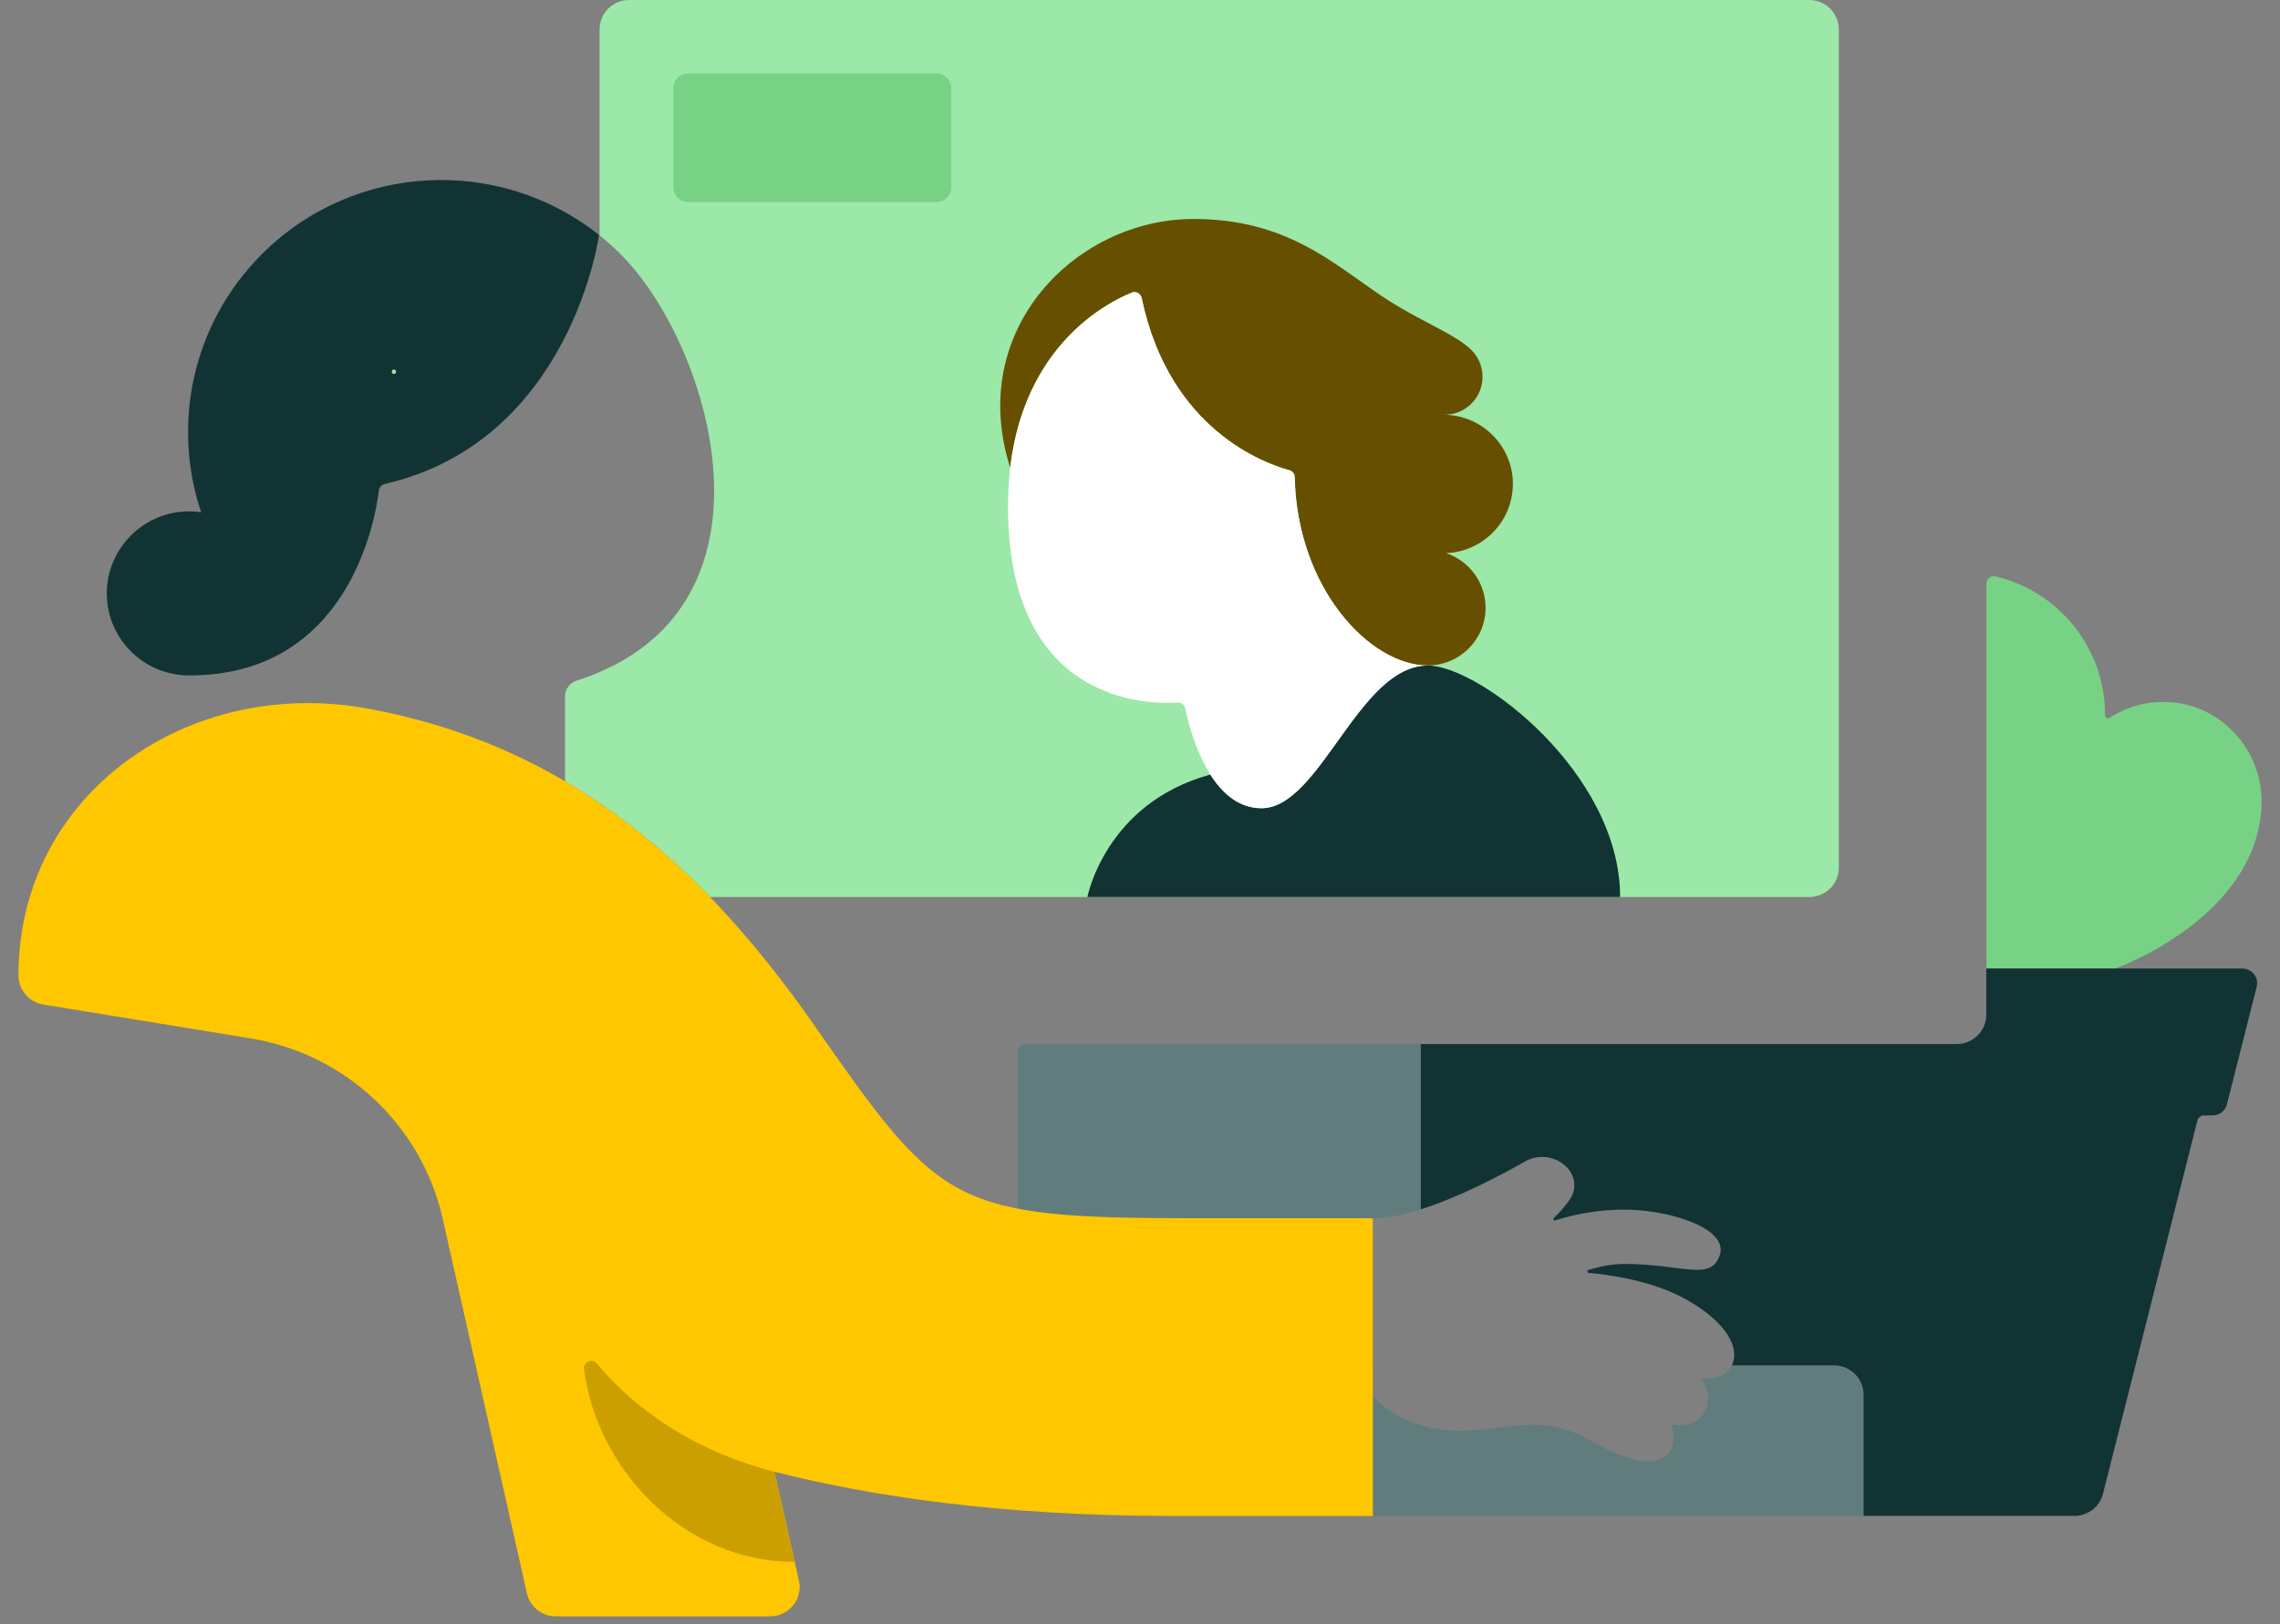
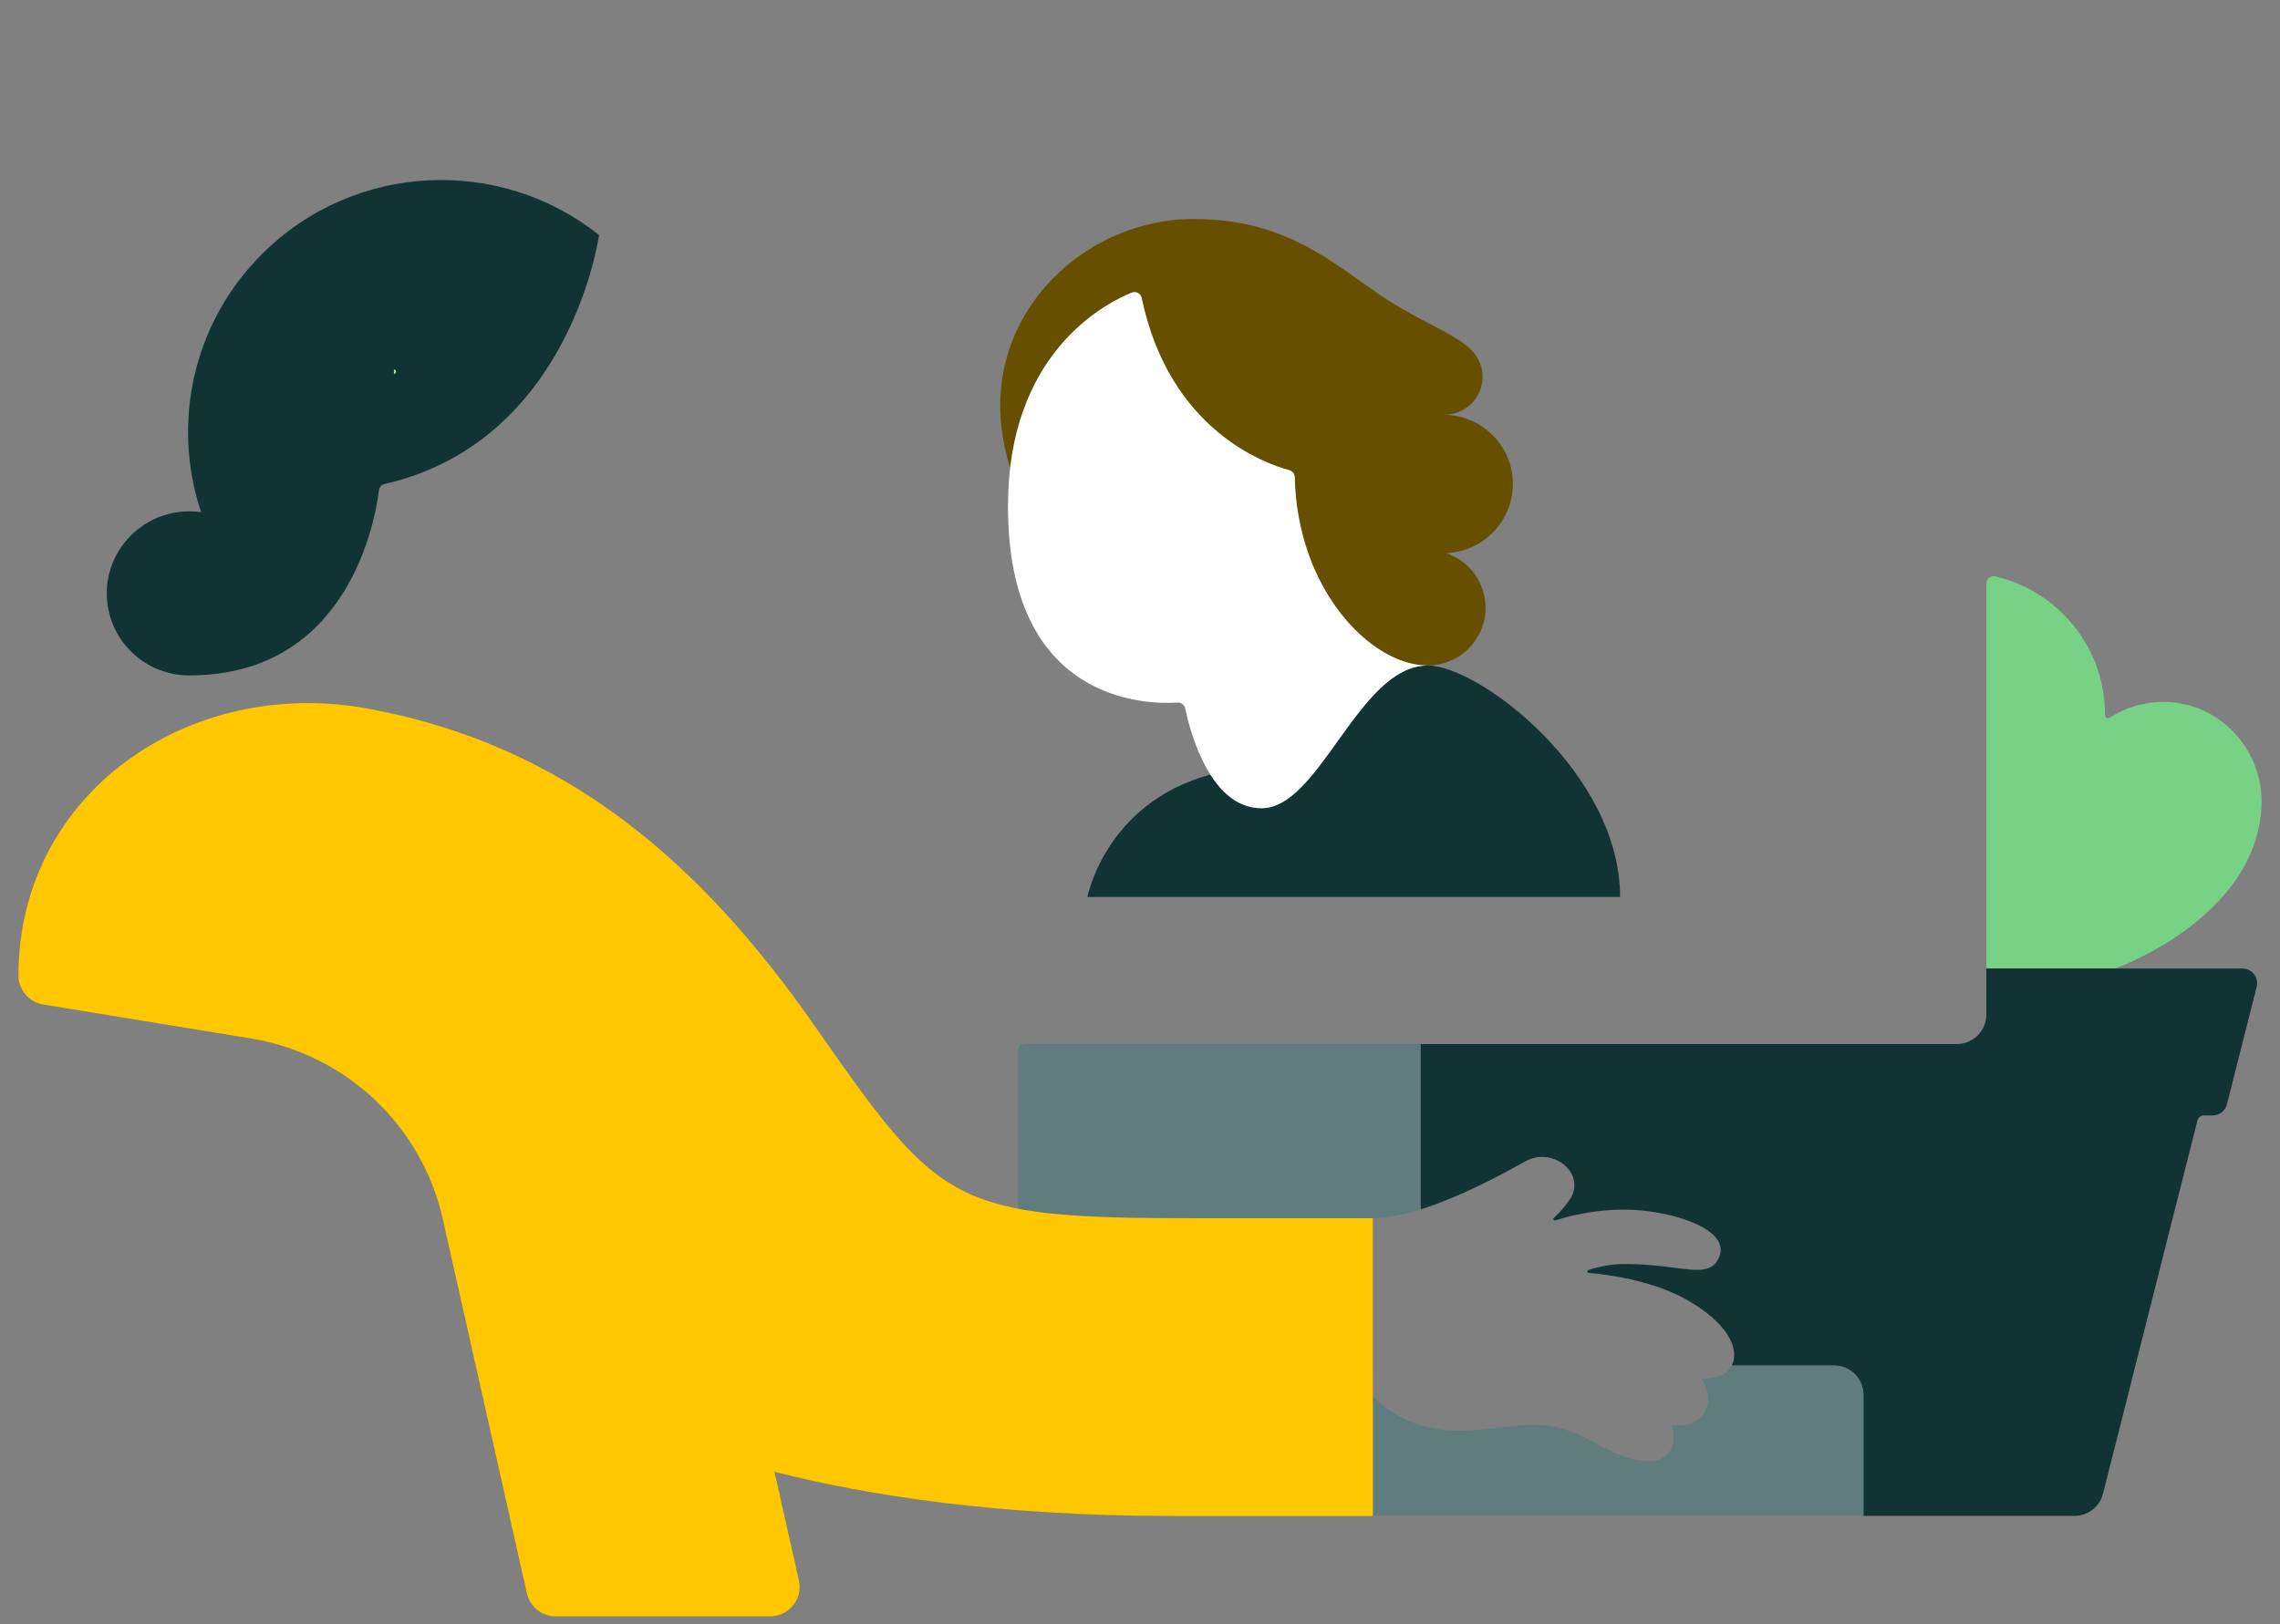
<svg xmlns="http://www.w3.org/2000/svg" width="240" height="171" viewBox="0 0 240 171" fill="none">
  <rect x="0" y="0" width="240" height="171" fill="#808080" stroke="none" />
  <g clip-path="url(#clip0_2087_354)">
-     <path d="M25.376 85.321C25.674 85.321 25.674 84.857 25.376 84.857C25.078 84.857 25.078 85.321 25.376 85.321Z" fill="#9BE8A8" />
-     <path d="M190.449 0.002H66.218C64.502 0.002 63.113 1.385 63.113 3.093V24.778C63.862 25.379 64.589 26.023 65.287 26.718C74.571 35.965 82.779 62.327 63.113 70.754C62.35 71.08 61.55 71.384 60.7 71.652C59.973 71.884 59.478 72.55 59.478 73.31V82.252C65.084 85.539 70.114 89.652 74.738 94.438H190.456C192.172 94.438 193.561 93.055 193.561 91.346V3.093C193.561 1.385 192.172 0.002 190.456 0.002H190.449Z" fill="#9BE8A8" />
-     <path d="M98.578 7.734H72.435C71.576 7.734 70.879 8.428 70.879 9.283V19.724C70.879 20.58 71.576 21.273 72.435 21.273H98.578C99.438 21.273 100.134 20.58 100.134 19.724V9.283C100.134 8.428 99.438 7.734 98.578 7.734Z" fill="#77D286" />
    <path d="M170.537 94.431C170.537 81.377 155.699 70.067 150.29 70.067C143.02 70.067 138.97 85.091 132.791 85.091C130.399 85.091 128.654 83.52 127.403 81.55C116.353 84.555 114.463 94.438 114.463 94.438H170.537V94.431Z" fill="#123333" />
    <path d="M21.18 53.928C20.584 53.841 19.974 53.812 19.348 53.855C14.972 54.13 11.453 57.7 11.249 62.066C11.024 67.018 14.986 71.109 19.915 71.109C36.658 71.109 39.494 54.818 39.886 51.618C39.923 51.299 40.163 51.032 40.475 50.959C60.112 46.456 63.056 24.742 63.056 24.742C52.594 16.408 37.291 17.067 27.6 26.726C20.213 34.082 18.069 44.689 21.173 53.928H21.18Z" fill="#123333" />
    <path d="M221.58 75.222C221.58 68.163 216.658 62.24 210.05 60.683C209.562 60.567 209.097 60.937 209.097 61.436V101.946H222.692C222.692 101.946 237.392 96.74 238.047 85.011C238.381 79.023 233.685 73.868 227.665 73.897C225.6 73.911 223.681 74.52 222.067 75.569C221.856 75.707 221.587 75.562 221.587 75.309C221.587 75.28 221.587 75.251 221.587 75.215L221.58 75.222Z" fill="#77D286" />
    <path fill-rule="evenodd" clip-rule="evenodd" d="M144.51 159.593H196.164V159.586V146.85C196.164 145.142 194.776 143.759 193.06 143.759H182.296C182.258 143.836 182.215 143.911 182.169 143.984C181.282 145.366 179.093 145.142 179.093 145.142C179.093 145.142 180.751 147.466 178.999 149.226C177.785 150.449 175.967 149.971 175.967 149.971C175.967 149.971 176.585 152.071 175.546 153.085C173.895 154.699 170.755 153.541 167.2 151.55C163.697 149.587 160.943 149.919 157.829 150.294C156.496 150.455 155.098 150.623 153.546 150.623C147.628 150.623 144.681 147.168 144.51 146.962V159.593ZM144.502 143.759V128.236L144.51 128.25C146.001 128.25 147.729 127.891 149.519 127.33V109.896H107.92C107.491 109.896 107.142 110.243 107.142 110.67V143.759H144.502Z" fill="#617C7C" />
    <path fill-rule="evenodd" clip-rule="evenodd" d="M209.083 101.967H236.041C237.052 101.967 237.793 102.916 237.546 103.893L234.412 116.267C234.238 116.948 233.62 117.433 232.908 117.433H231.984C231.664 117.433 231.388 117.65 231.308 117.961L221.37 157.255C221.028 158.63 219.785 159.593 218.36 159.593H196.164V146.843C196.164 145.134 194.776 143.751 193.06 143.751H182.3C183.173 141.984 181.827 139.233 177.458 136.787C173.823 134.752 169.039 134.166 167.236 134.014C167.069 133.999 167.04 133.76 167.2 133.71C168.377 133.326 169.664 133.072 171.024 133.072C173.107 133.072 174.82 133.29 176.211 133.467C178.863 133.804 180.345 133.992 180.998 132.24C182.074 129.365 176.011 127.526 171.722 127.367C168.13 127.237 165.135 128.026 163.71 128.489C163.557 128.54 163.434 128.337 163.557 128.229C164.197 127.657 164.771 126.947 165.229 126.303C165.942 125.303 165.869 123.957 165.062 123.037C163.928 121.741 162.031 121.423 160.533 122.277C157.883 123.787 153.563 126.059 149.549 127.321V109.917H205.979C207.695 109.917 209.083 108.534 209.083 106.826V101.967Z" fill="#123333" />
    <path d="M81.529 154.952C91.46 157.479 105.208 159.601 123.361 159.601H144.51V128.257H126.044C100.032 128.257 99.036 127.012 85.6 107.789C73.707 90.766 59.479 78.414 38.745 74.606C19.842 71.131 1.943 83.562 1.943 102.699C1.943 104.212 3.048 105.508 4.546 105.754L26.385 109.324C36.396 110.96 44.401 118.49 46.611 128.344L55.466 167.753C55.786 169.165 57.044 170.172 58.498 170.172H81.064C83.056 170.172 84.532 168.332 84.096 166.399L81.522 154.945" fill="#FFC700" />
-     <path d="M81.529 154.945C71.249 152.331 65.39 146.662 62.845 143.563C62.351 142.962 61.377 143.382 61.471 144.15C62.838 154.685 71.962 164.445 83.667 164.445L81.529 154.945Z" fill="#CC9F00" />
    <path d="M159.254 50.959C159.254 46.933 155.975 43.668 151.933 43.668C153.002 43.697 154.07 43.306 154.885 42.495C156.448 40.938 156.448 38.404 154.885 36.847C153.169 35.139 149.323 33.77 145.463 31.178C140.221 27.659 135.386 23.054 125.623 23.054C113.292 23.054 101.689 34.668 106.335 49.228C107.847 36.427 116.339 31.946 119.116 30.809C119.567 30.628 120.068 30.896 120.17 31.366C123.078 45.275 133.191 48.816 135.706 49.496C136.041 49.583 136.273 49.88 136.281 50.22C136.535 62 144.241 70.059 150.283 70.059C153.649 70.059 156.375 67.344 156.375 63.991C156.375 61.312 154.638 59.046 152.224 58.235C156.128 58.076 159.247 54.876 159.247 50.952L159.254 50.959Z" fill="#665000" />
    <path d="M123.95 73.961C124.335 73.939 124.677 74.2 124.757 74.576C125.266 77.002 127.374 85.089 132.791 85.089C138.963 85.089 143.02 70.066 150.29 70.066C144.248 70.066 136.535 62.007 136.288 50.227C136.28 49.887 136.04 49.59 135.713 49.503C133.198 48.83 123.085 45.289 120.177 31.373C120.075 30.895 119.574 30.627 119.123 30.816C116.062 32.061 106.102 37.354 106.102 53.311C106.102 73.939 120.613 74.185 123.95 73.968V73.961Z" fill="white" />
-     <path d="M41.464 39.367C41.762 39.367 41.762 38.903 41.464 38.903C41.166 38.903 41.166 39.367 41.464 39.367Z" fill="#9BE8A8" />
+     <path d="M41.464 39.367C41.762 39.367 41.762 38.903 41.464 38.903Z" fill="#9BE8A8" />
  </g>
  <defs>
    <clipPath id="clip0_2087_354">
      <rect width="236.111" height="170.17" fill="white" transform="translate(1.945)" />
    </clipPath>
  </defs>
</svg>